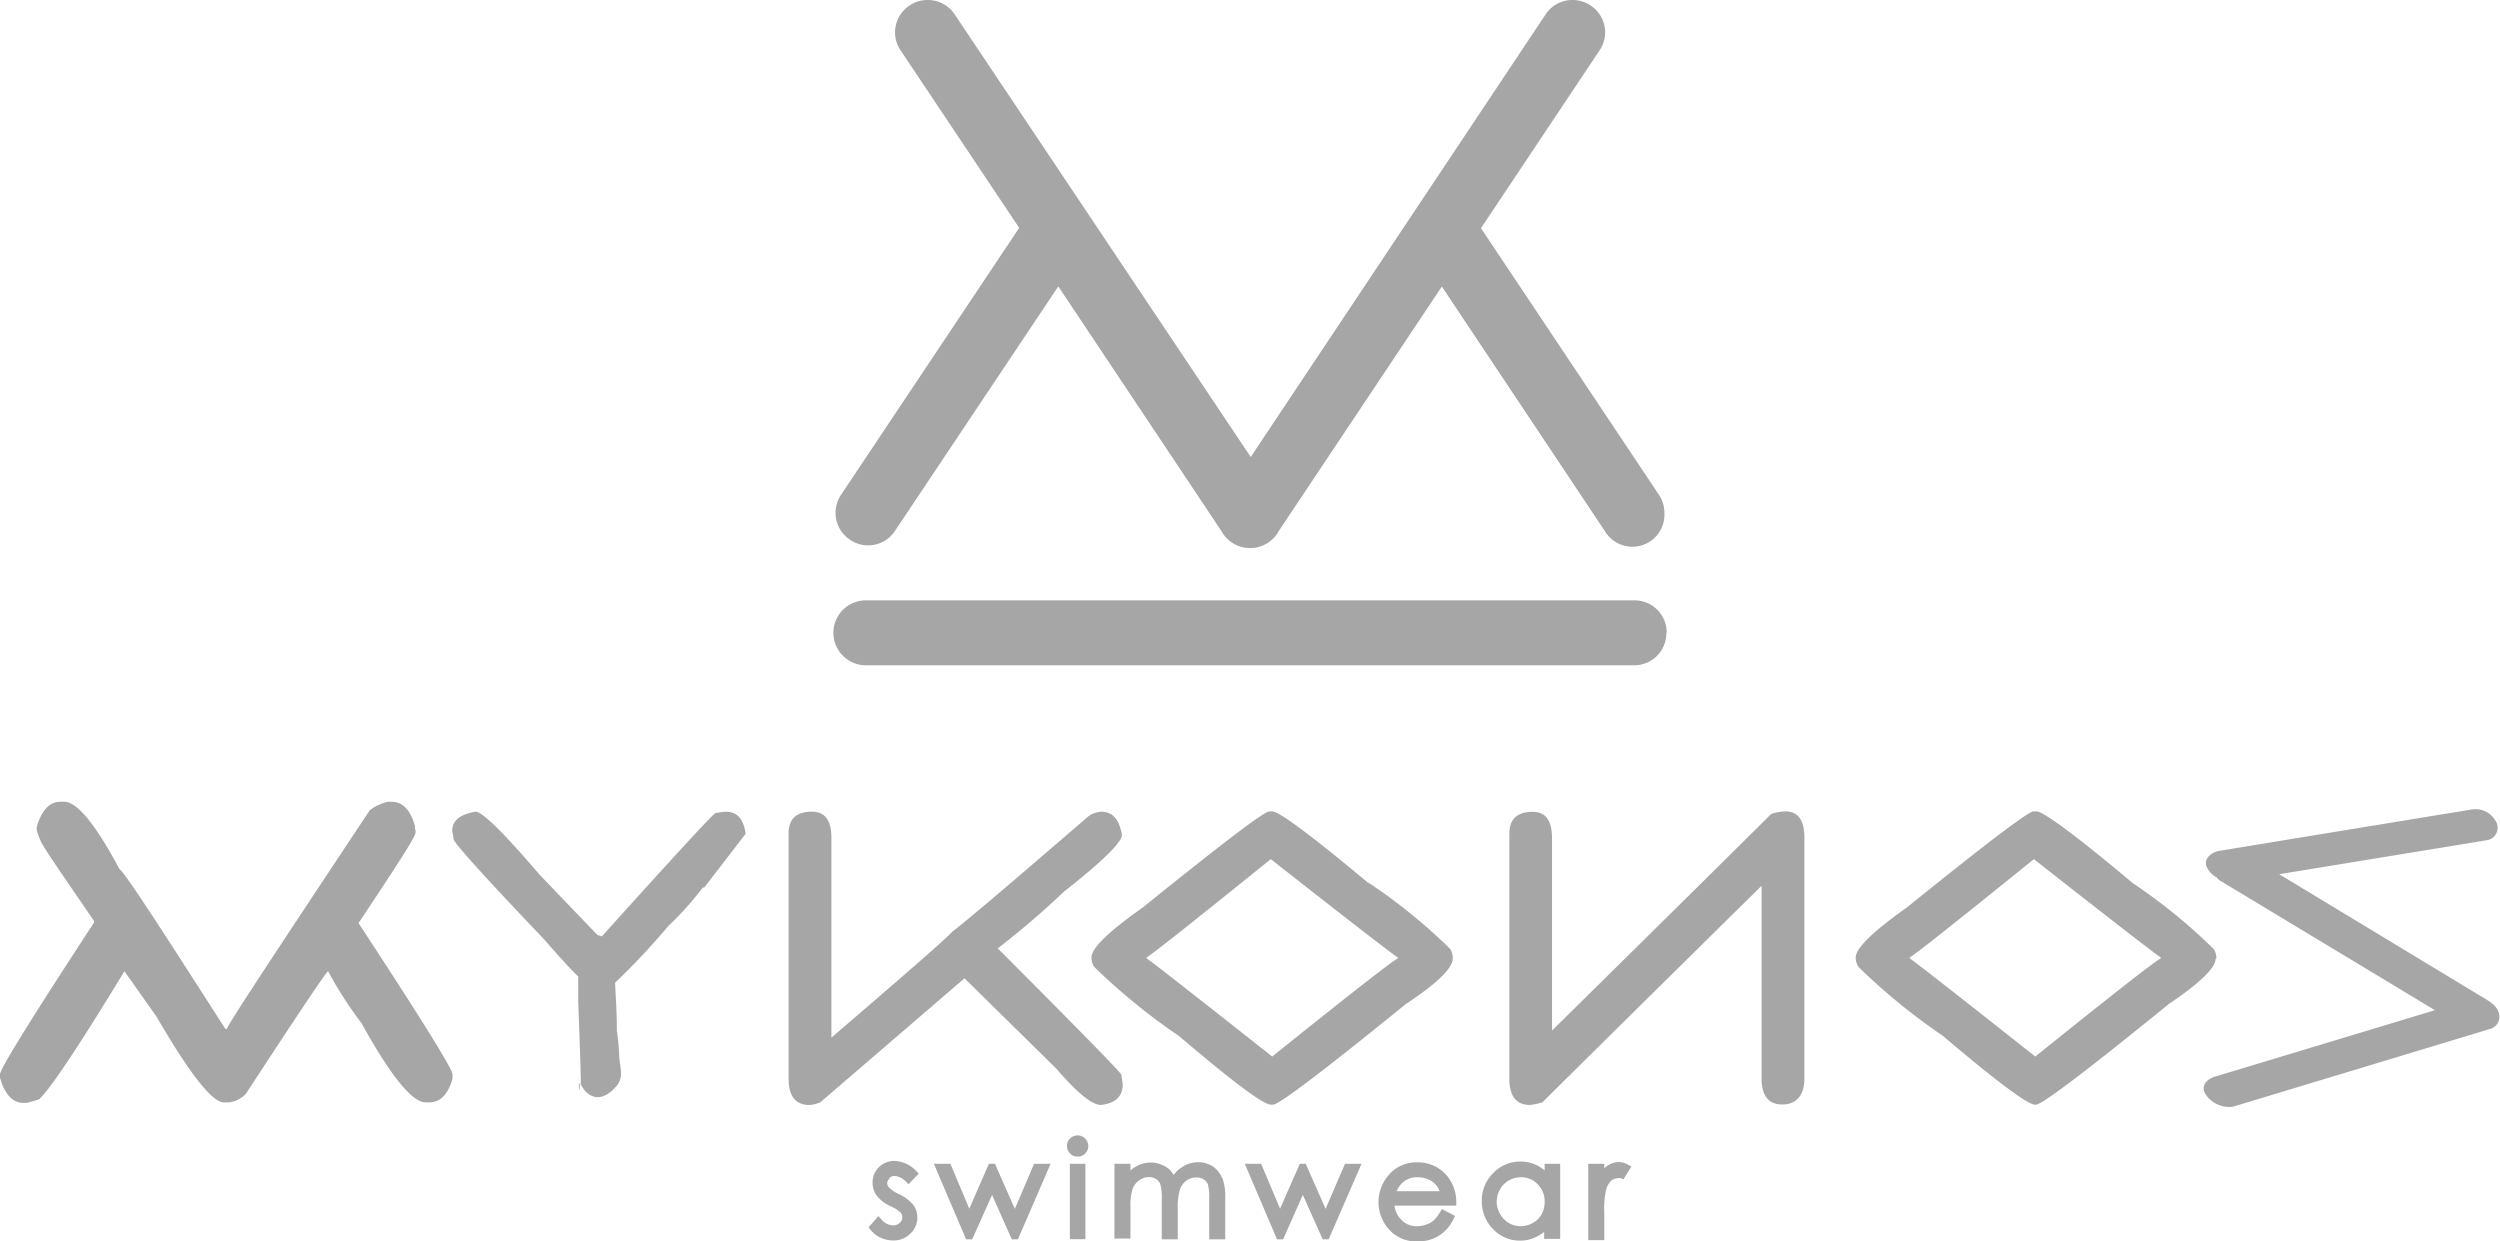
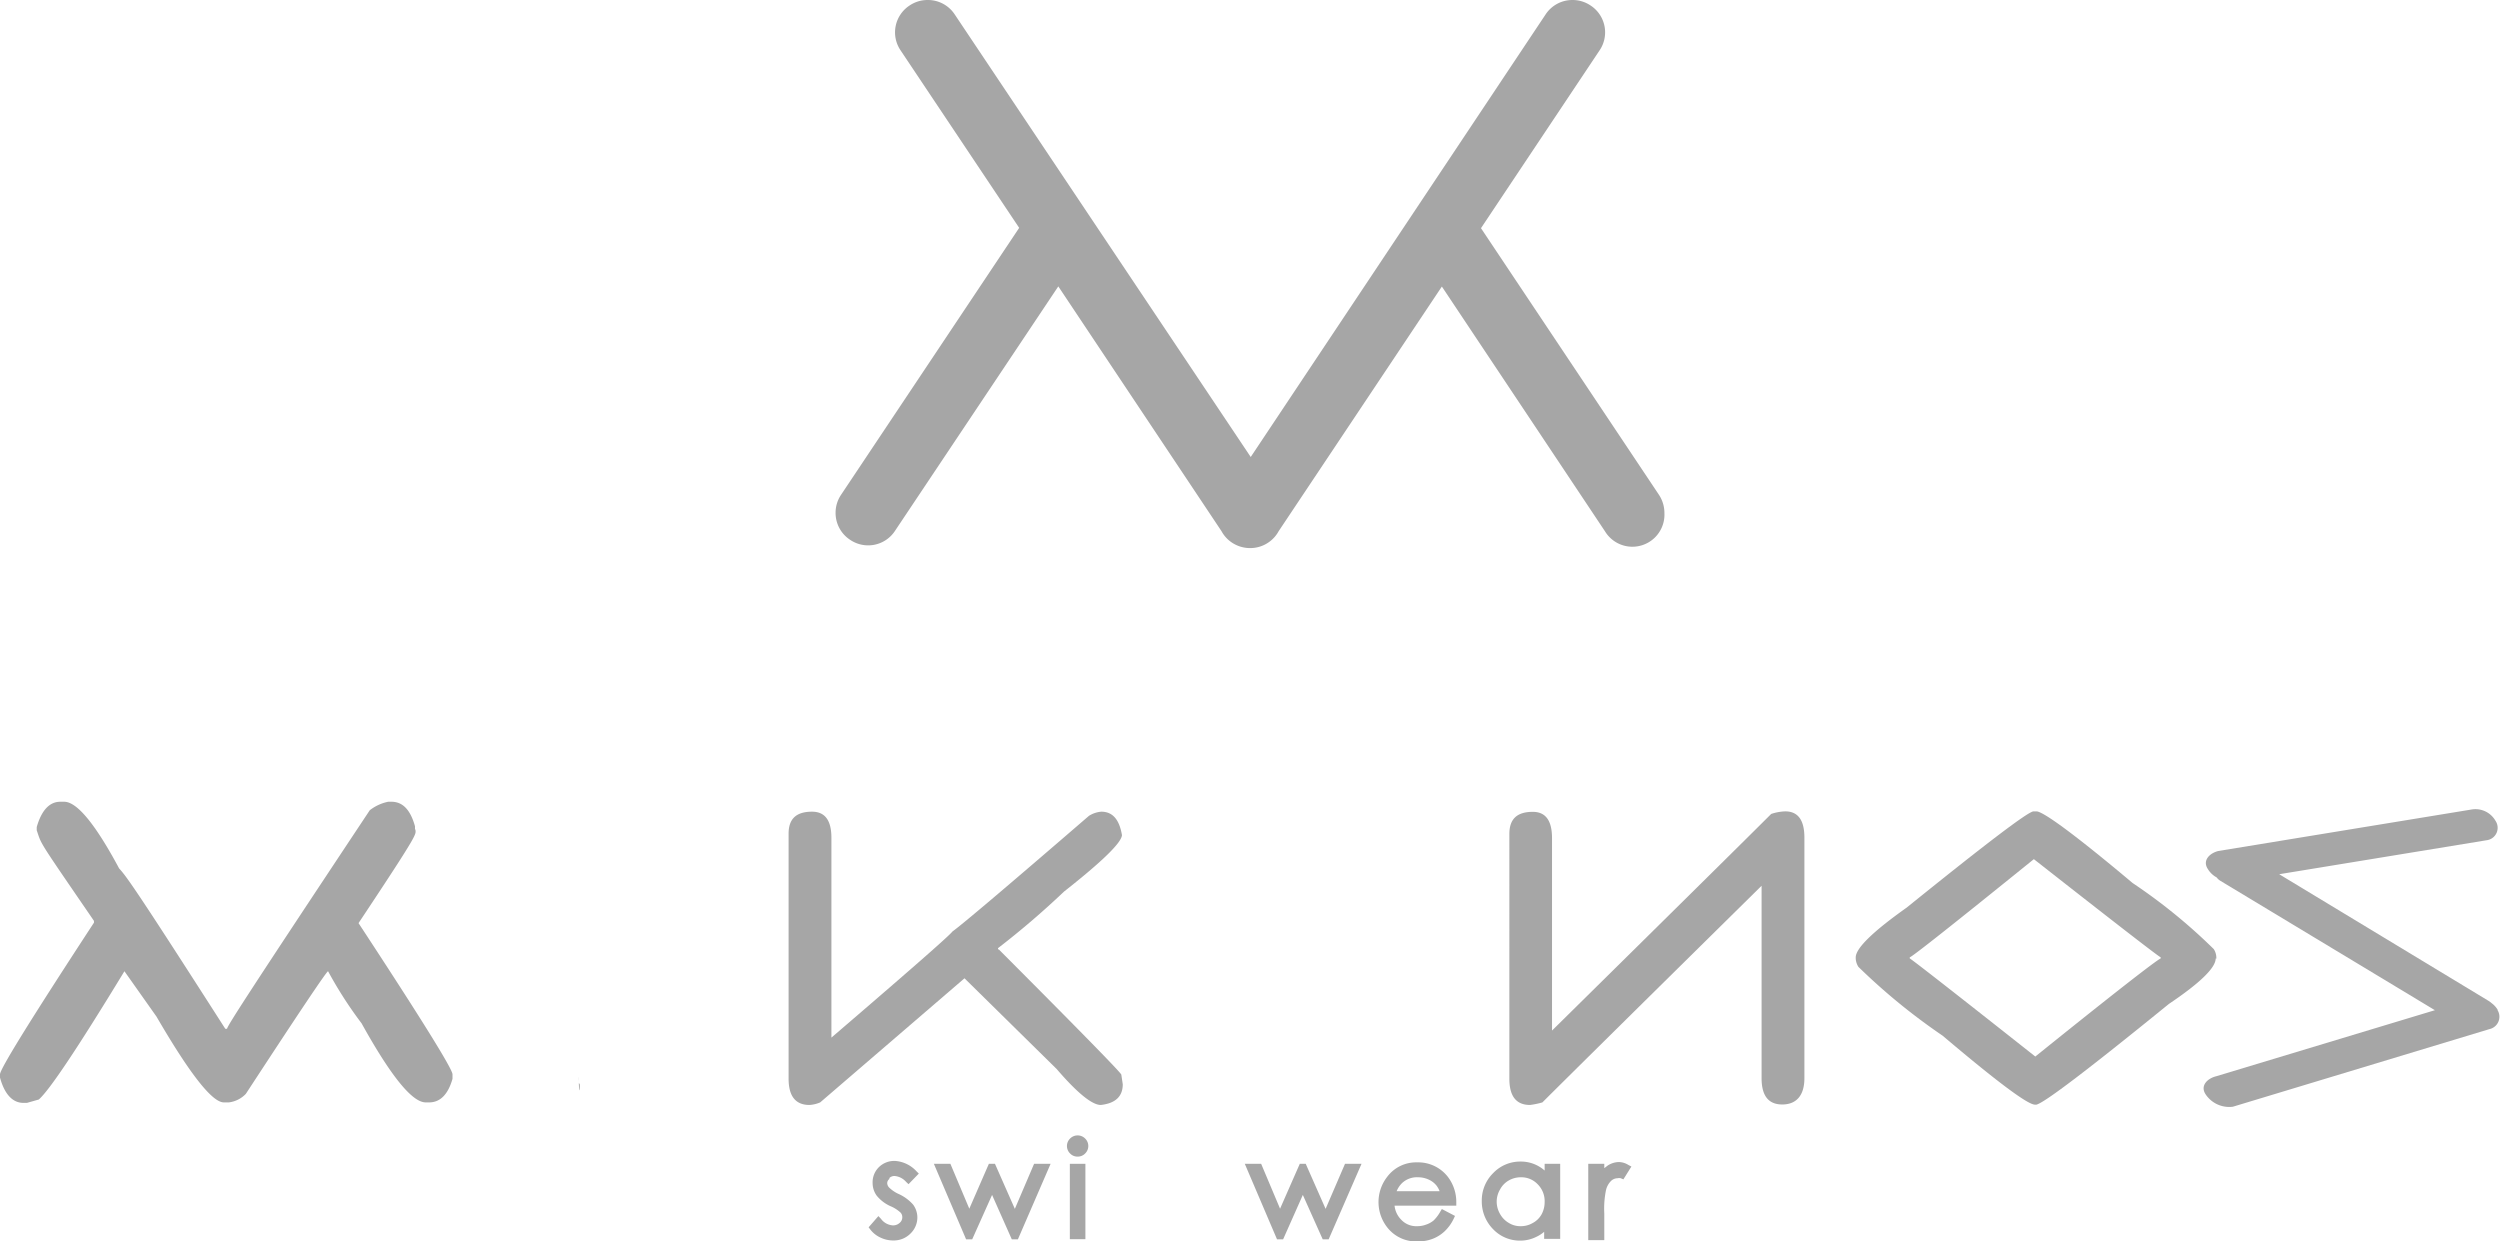
<svg xmlns="http://www.w3.org/2000/svg" viewBox="0 0 155.91 77.4">
  <defs>
    <style>.cls-1{fill:#a6a6a6;}</style>
  </defs>
  <g id="Capa_2" data-name="Capa 2">
    <g id="Capa_1-2" data-name="Capa 1">
      <path class="cls-1" d="M103.8,32a2,2,0,0,1-3.71,1.13L89.92,17.87,79.74,33.13a2,2,0,0,1-.65.71,2,2,0,0,1-1.08.34h-.1a2.05,2.05,0,0,1-1.08-.34,2,2,0,0,1-.65-.71L66,17.86,55.82,33.1a2,2,0,0,1-2.81.56,2,2,0,0,1-.9-1.69,2,2,0,0,1,.34-1.11L63.56,14.21,56.17,3.15A2,2,0,0,1,56.73.34,2,2,0,0,1,57.85,0a2,2,0,0,1,1.69.9L78,28.5,96.39.9A2,2,0,0,1,98.07,0a2,2,0,0,1,1.12.34,2,2,0,0,1,.56,2.81L92.36,14.23l11.1,16.63A2.06,2.06,0,0,1,103.8,32" />
-       <path class="cls-1" d="M103.94,39.44h0a2,2,0,0,0-2-2H54a2,2,0,0,0,0,4.05h47.92a2,2,0,0,0,2-2" />
      <path class="cls-1" d="M55.46,73.53a.33.33,0,0,0-.13.26.42.42,0,0,0,.11.26,2.08,2.08,0,0,0,.6.41,2.66,2.66,0,0,1,.91.67,1.36,1.36,0,0,1,.26.8,1.39,1.39,0,0,1-.43,1,1.46,1.46,0,0,1-1.08.43,1.82,1.82,0,0,1-.79-.18,1.69,1.69,0,0,1-.64-.51l-.1-.13.61-.7.16.17a1,1,0,0,0,.74.41.6.6,0,0,0,.43-.16.44.44,0,0,0,.16-.35.41.41,0,0,0-.11-.29,2.15,2.15,0,0,0-.63-.4,2.34,2.34,0,0,1-.86-.66,1.34,1.34,0,0,1-.25-.78,1.32,1.32,0,0,1,.4-1,1.37,1.37,0,0,1,1-.38,2,2,0,0,1,1.33.64l.15.15-.64.66-.15-.14a1.07,1.07,0,0,0-.72-.37.45.45,0,0,0-.32.12" />
      <polygon class="cls-1" points="64.49 72.58 65.52 72.58 63.48 77.29 63.1 77.29 61.87 74.52 60.63 77.29 60.25 77.29 58.24 72.58 59.27 72.58 60.45 75.38 61.67 72.58 62.05 72.58 63.29 75.39 64.49 72.58" />
      <rect class="cls-1" x="66.72" y="72.58" width="0.97" height="4.7" />
-       <path class="cls-1" d="M76.23,73.45a3.58,3.58,0,0,1,.18,1.29v2.55h-1V74.74a3.31,3.31,0,0,0-.08-.88.71.71,0,0,0-.26-.31.84.84,0,0,0-.45-.12,1.06,1.06,0,0,0-.62.19,1.17,1.17,0,0,0-.41.54,3.89,3.89,0,0,0-.14,1.24v1.89h-1V74.88a3.45,3.45,0,0,0-.08-1,.64.64,0,0,0-.26-.34.75.75,0,0,0-.45-.13,1,1,0,0,0-.6.19,1.11,1.11,0,0,0-.42.53,3.31,3.31,0,0,0-.14,1.11v2h-1V72.58h1V73a1.65,1.65,0,0,1,.27-.21,1.89,1.89,0,0,1,1-.29,1.76,1.76,0,0,1,.68.14A1.6,1.6,0,0,1,73,73a1.52,1.52,0,0,1,.19.28,1.83,1.83,0,0,1,.54-.5,1.78,1.78,0,0,1,1-.3,1.66,1.66,0,0,1,.9.26,1.59,1.59,0,0,1,.58.72" />
      <path class="cls-1" d="M89.83,75.55a2.43,2.43,0,0,1-.42.56,1.43,1.43,0,0,1-.47.26,1.54,1.54,0,0,1-.56.1,1.28,1.28,0,0,1-1-.41,1.45,1.45,0,0,1-.41-.87h3.85V75a2.58,2.58,0,0,0-.52-1.6,2.34,2.34,0,0,0-1.92-.91,2.25,2.25,0,0,0-1.86.89,2.56,2.56,0,0,0,.09,3.28,2.28,2.28,0,0,0,1.8.76,2.52,2.52,0,0,0,.93-.16,2.29,2.29,0,0,0,.74-.46,2.63,2.63,0,0,0,.57-.78l.09-.19-.82-.43Zm-2.38-1.78a1.36,1.36,0,0,1,1-.35,1.57,1.57,0,0,1,.64.14,1.32,1.32,0,0,1,.49.37,1.36,1.36,0,0,1,.2.36H87.1a1.48,1.48,0,0,1,.35-.52" />
      <polygon class="cls-1" points="83.88 72.58 84.91 72.58 82.86 77.29 82.49 77.29 81.25 74.52 80.02 77.29 79.64 77.29 77.63 72.58 78.65 72.58 79.83 75.38 81.06 72.58 81.43 72.58 82.67 75.39 83.88 72.58" />
      <path class="cls-1" d="M67.67,71a.65.65,0,0,1,0,.94.63.63,0,0,1-.47.19.62.62,0,0,1-.46-.19.65.65,0,0,1,0-.94.66.66,0,0,1,.93,0" />
      <path class="cls-1" d="M96.33,72.58V73a2.22,2.22,0,0,0-1.5-.56,2.32,2.32,0,0,0-1.71.72,2.39,2.39,0,0,0-.71,1.73,2.46,2.46,0,0,0,.7,1.76,2.3,2.3,0,0,0,1.71.72,2.23,2.23,0,0,0,1-.24,2.07,2.07,0,0,0,.48-.31v.44h1V72.58Zm0,2.38a1.6,1.6,0,0,1-.19.77,1.36,1.36,0,0,1-.55.54,1.47,1.47,0,0,1-.76.2,1.36,1.36,0,0,1-.73-.2,1.48,1.48,0,0,1-.55-.56,1.54,1.54,0,0,1-.21-.77,1.48,1.48,0,0,1,.21-.76,1.39,1.39,0,0,1,.54-.56,1.5,1.5,0,0,1,.75-.2,1.4,1.4,0,0,1,1.06.44,1.48,1.48,0,0,1,.43,1.1" />
      <path class="cls-1" d="M101.74,72.75l-.5.8-.16-.07a.5.5,0,0,0-.21,0,.59.59,0,0,0-.4.17,1.18,1.18,0,0,0-.32.6,5.78,5.78,0,0,0-.1,1.43v1.66h-1V72.58h1v.27l.21-.16a1.31,1.31,0,0,1,.7-.22,1.15,1.15,0,0,1,.59.18Z" />
-       <path class="cls-1" d="M45.3,50.62a4.34,4.34,0,0,0-.68.09q-.16,0-7.09,7.69a.87.87,0,0,0-.26-.08l-3.61-3.76c-2.24-2.62-3.58-3.94-4-3.94-1,.17-1.46.57-1.46,1.21a4.49,4.49,0,0,1,.09.51q.07.39,5.64,6.24c.87,1,1.58,1.79,2.13,2.32l0,1.59c.12,3.1.16,4.55.16,5.15a4.47,4.47,0,0,0,.3.43c.56.54,1.17.46,1.83-.23s.26-1.29.26-2.15a13.1,13.1,0,0,0-.14-1.4c0-1.26-.08-2.25-.11-3a47.14,47.14,0,0,0,3.33-3.55,19.5,19.5,0,0,0,2.14-2.39h.09L46.5,52c-.12-.91-.52-1.37-1.2-1.37" />
      <path class="cls-1" d="M36.16,67.64a.33.33,0,0,0-.06-.1c0,.36.07.76.06.1" />
      <path class="cls-1" d="M36.07,67.48l0,.06c0-.32-.05-.6,0-.06" />
      <path class="cls-1" d="M25.88,51.73v-.2C25.59,50.48,25.1,50,24.41,50h-.2a2.77,2.77,0,0,0-1.15.53C15.58,61.8,14.16,64,14.16,64.16h-.11c-5.49-8.57-6.17-9.52-6.62-10Q5.2,50,4,50H3.76c-.67,0-1.17.53-1.47,1.58v.2c.33.95,0,.44,3.57,5.65v.11Q0,66.5,0,67v.2c.27,1,.76,1.58,1.46,1.58h.22l.74-.21q1-.87,5.34-8l2,2.83c2.07,3.56,3.47,5.35,4.2,5.35h.31a1.76,1.76,0,0,0,1.06-.53q5-7.65,5.13-7.65a25.25,25.25,0,0,0,2.09,3.25c1.82,3.28,3.15,4.93,4,4.93h.21c.69,0,1.18-.49,1.46-1.47V67q0-.5-5.86-9.43c3.91-5.88,3.55-5.49,3.55-5.84" />
      <path class="cls-1" d="M62.24,59.21v-.08a52.4,52.4,0,0,0,4.12-3.53q3.57-2.81,3.61-3.52c-.17-1-.6-1.46-1.29-1.46a1.7,1.7,0,0,0-.77.26q-7.6,6.56-8.51,7.21c-.22.29-2.75,2.5-7.55,6.62V52.25c0-1.09-.4-1.63-1.21-1.63-1,0-1.46.46-1.46,1.37V67.27c0,1.1.44,1.64,1.3,1.64a2,2,0,0,0,.67-.16l9-7.74,5.75,5.66c1.29,1.5,2.21,2.24,2.75,2.24.91-.1,1.37-.53,1.37-1.29l-.09-.6q0-.15-7.64-7.81" />
-       <path class="cls-1" d="M85.34,55.07q-5.36-4.47-6-4.47h-.18q-.47,0-7.9,6-3.18,2.24-3.19,3.1v.07a1.06,1.06,0,0,0,.17.53,38.31,38.31,0,0,0,5.26,4.29q5.07,4.31,5.75,4.3h.17q.75-.18,8.26-6.28c2-1.31,2.92-2.26,2.92-2.84v-.07a1.06,1.06,0,0,0-.17-.53,34.71,34.71,0,0,0-5.08-4.12m1.82,4.72c-.33.16-2.94,2.19-7.83,6.12q-7.38-5.83-7.83-6.12v-.07q.16,0,7.74-6.12,7.8,6.12,7.92,6.12Z" />
      <path class="cls-1" d="M111.33,50.6a3.11,3.11,0,0,0-.87.16q-2,2-13.67,13.51v-12c0-1.1-.4-1.64-1.2-1.64-1,0-1.46.46-1.46,1.38V67.27c0,1.1.43,1.64,1.29,1.64a5,5,0,0,0,.77-.16q2-2,13.67-13.51v12c0,1.1.43,1.64,1.29,1.64s1.38-.54,1.38-1.64v-15c0-1.1-.4-1.64-1.2-1.64" />
      <path class="cls-1" d="M138.22,59.79v-.07a1,1,0,0,0-.16-.53A34.71,34.71,0,0,0,133,55.07c-3.57-3-5.58-4.47-6-4.47h-.18q-.48,0-7.91,6-3.16,2.24-3.18,3.1v.07a1.06,1.06,0,0,0,.17.53,38.63,38.63,0,0,0,5.25,4.29q5.09,4.31,5.76,4.3H127q.76-.18,8.26-6.28c1.95-1.31,2.92-2.26,2.92-2.84m-3.43,0c-.33.16-2.94,2.19-7.82,6.12q-7.38-5.83-7.83-6.12v-.07q.17,0,7.74-6.12,7.8,6.12,7.91,6.12Z" />
      <path class="cls-1" d="M155.78,63a1.42,1.42,0,0,0-.38-.43,1.49,1.49,0,0,0-.2-.15l-13.06-7.9,13-2.13a.78.78,0,0,0,.49-1.2,1.44,1.44,0,0,0-1.53-.7l-15.75,2.58c-.56.14-1,.59-.67,1.11a1.46,1.46,0,0,0,.56.54.78.78,0,0,0,.23.21L151.85,63l-13.64,4.12c-.56.14-1,.59-.67,1.11a1.77,1.77,0,0,0,1.71.79l16-4.84a.79.79,0,0,0,.49-1.21" />
    </g>
  </g>
</svg>